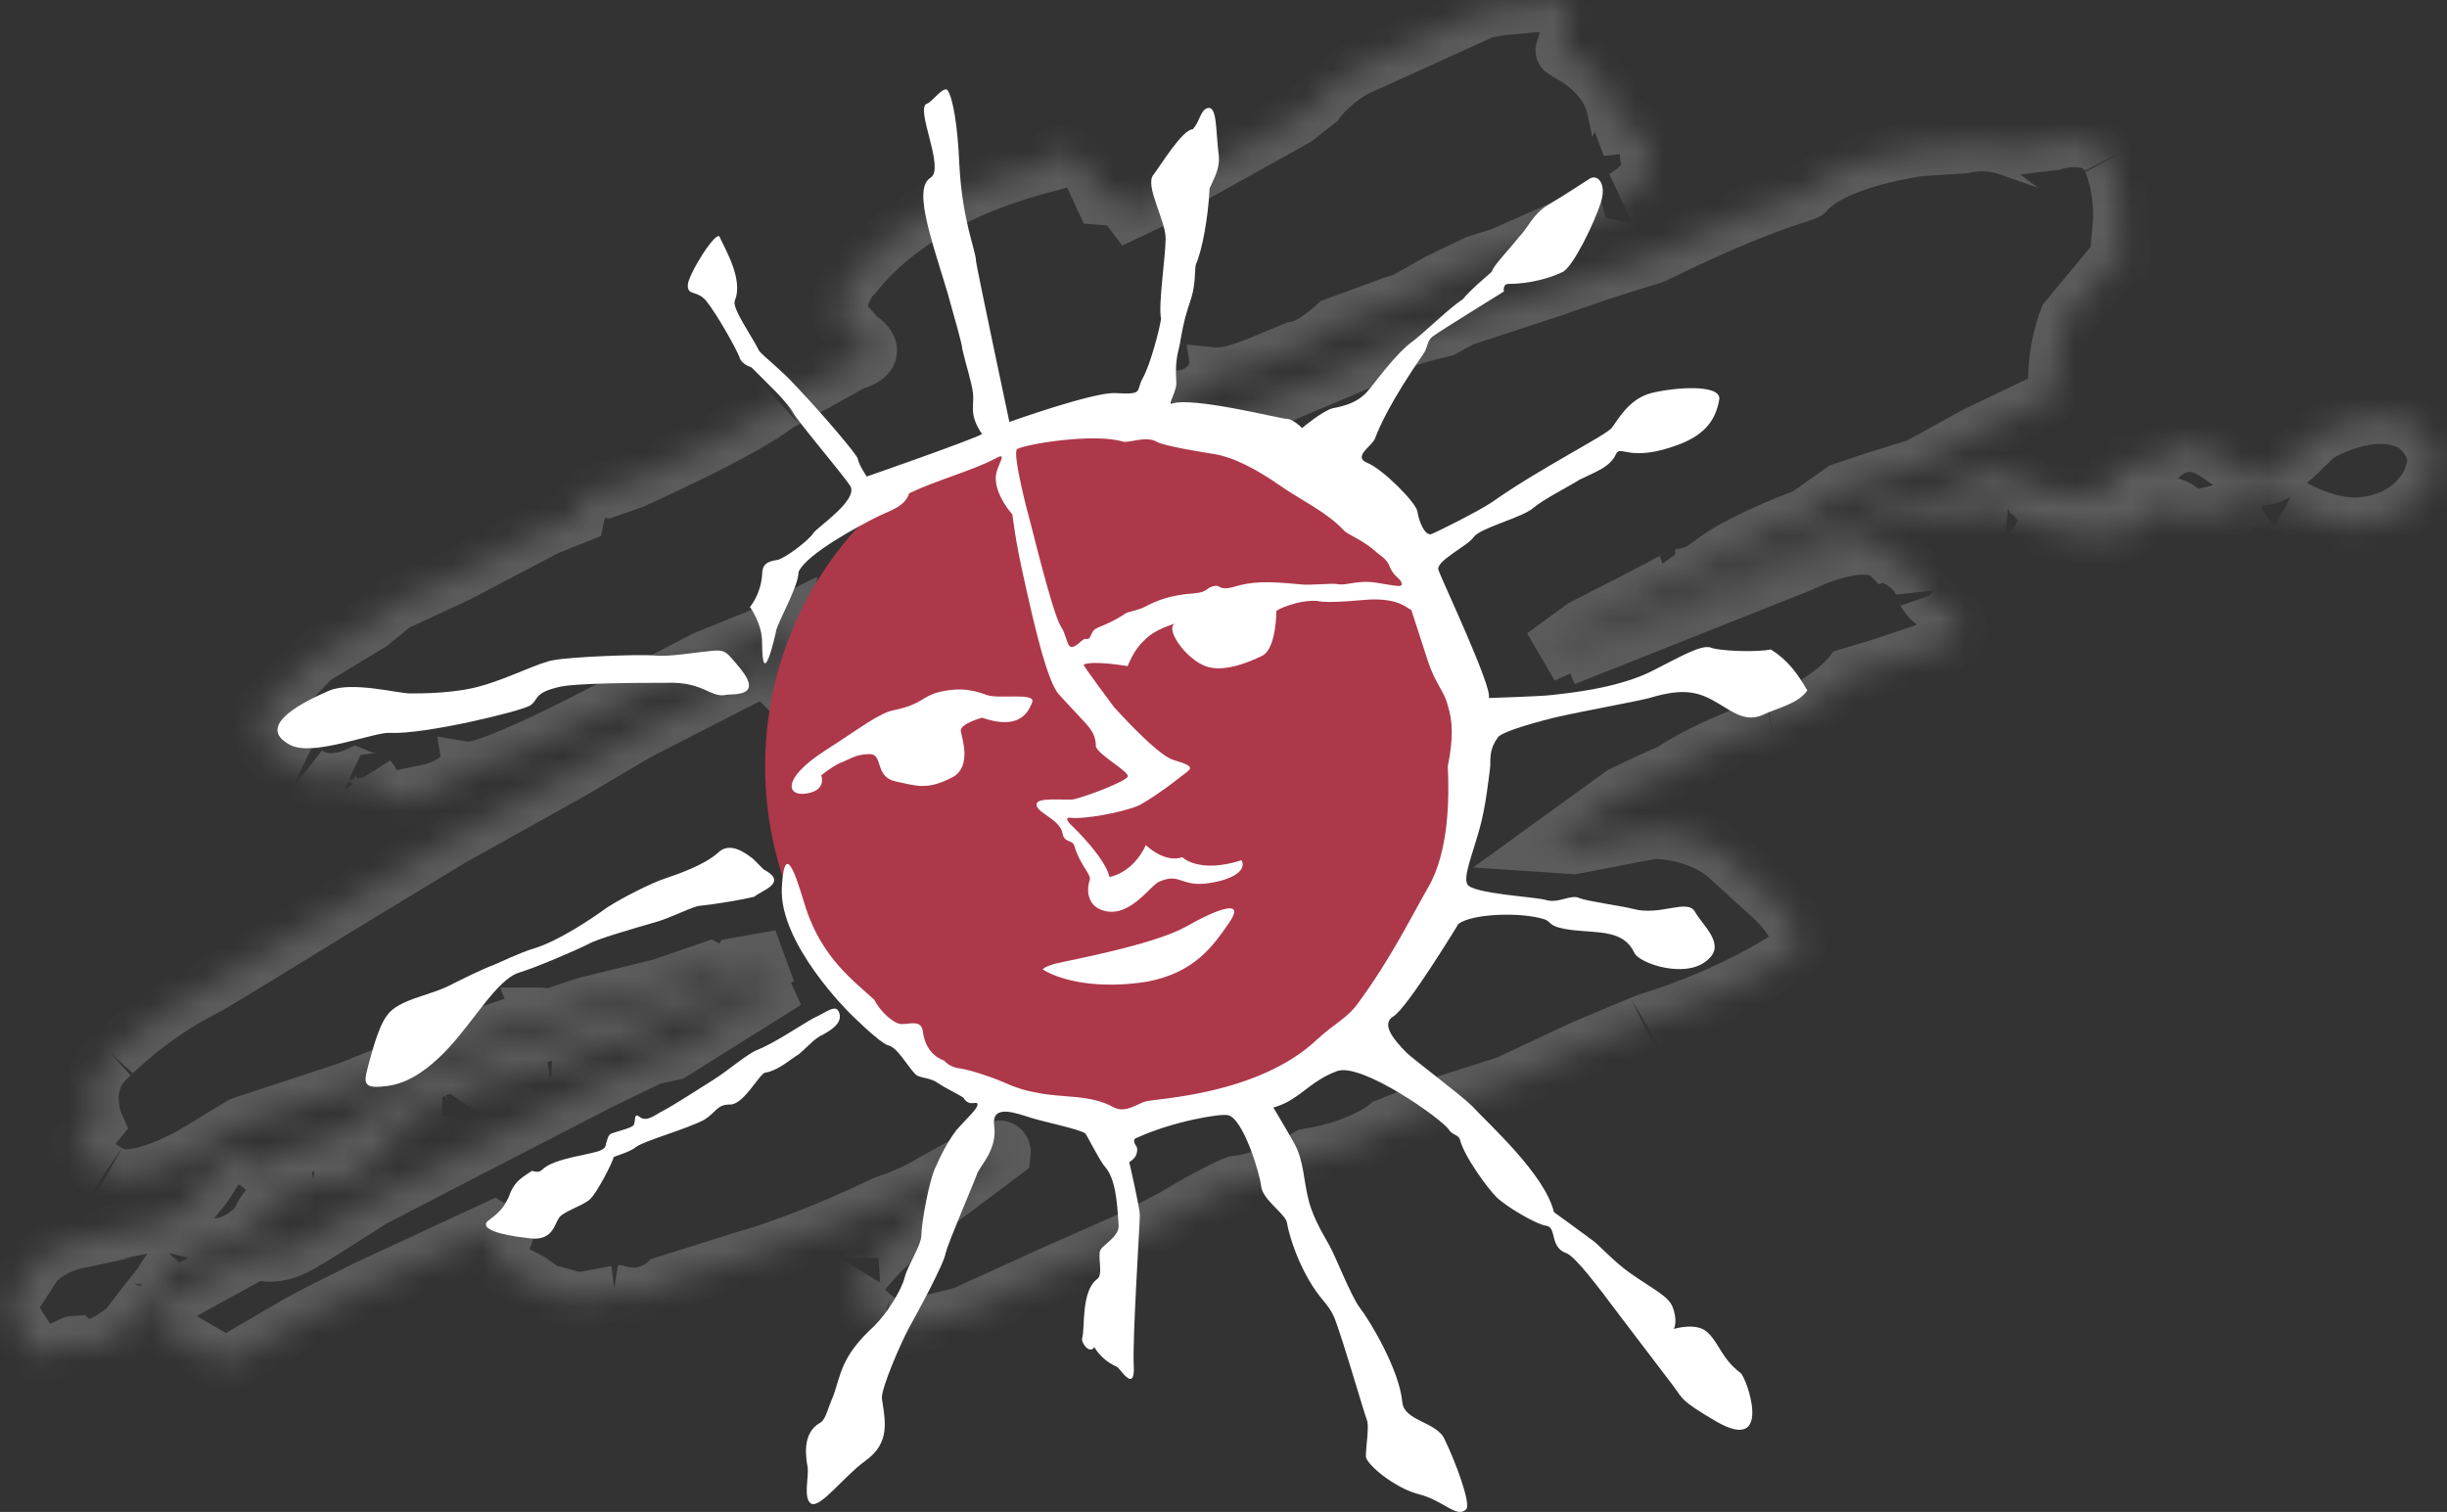
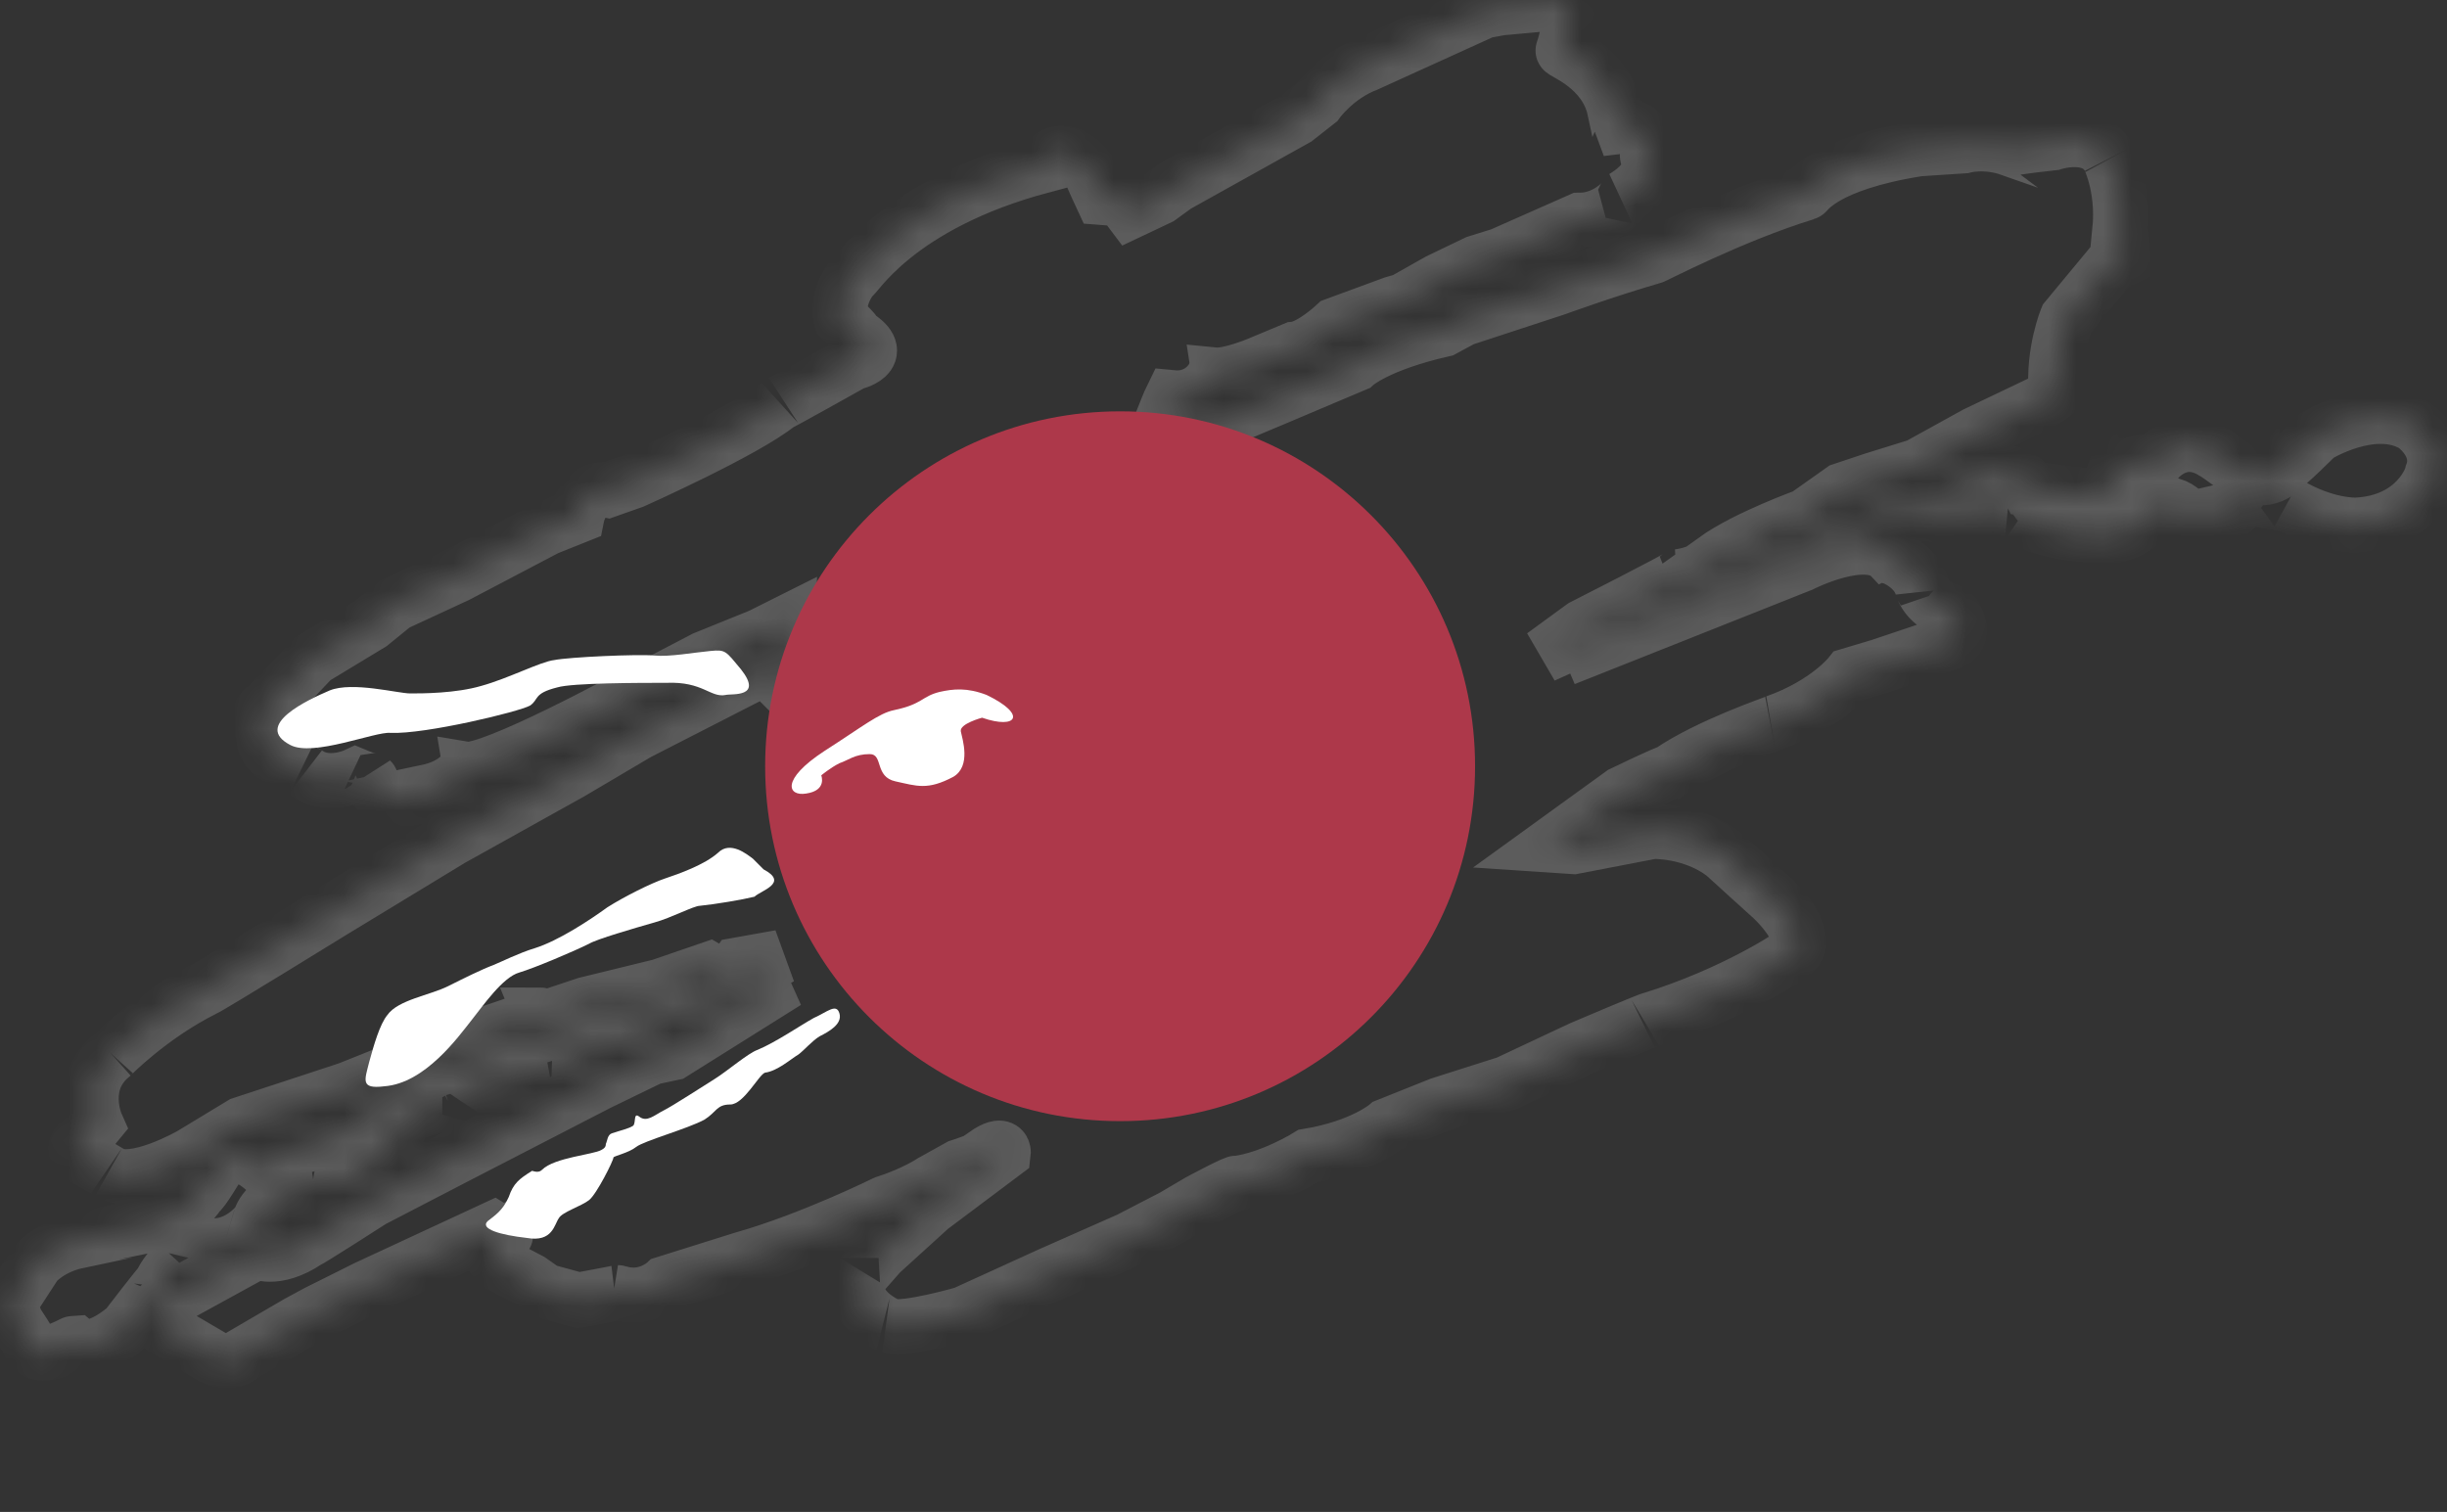
<svg xmlns="http://www.w3.org/2000/svg" width="89" height="55" viewBox="0 0 89 55" fill="none">
  <rect x="0" y="0" width="89" height="55" fill="#333333" stroke="none" />
  <mask id="path-1-inside-1_171_3785" fill="white">
    <path fill-rule="evenodd" clip-rule="evenodd" d="M87.803 15.46C86.313 14.577 84.272 15.846 84.272 15.846C84.272 15.846 83.113 17.004 83.058 16.949C82.561 17.666 81.679 17.28 81.679 17.28C81.679 17.28 80.575 16.453 80.52 16.453C79.306 15.68 78.478 16.729 78.478 16.729C78.478 16.729 77.816 16.839 77.706 16.839C76.878 17.004 76.878 17.556 76.823 17.446C76.658 17.997 76.051 18.053 76.051 18.053L73.789 17.777C73.789 17.777 73.568 17.335 73.513 17.446C73.182 17.004 72.078 17.225 72.078 17.225L70.423 17.997C68.547 18.273 64.464 20.204 64.464 20.204L59.554 22.301L56.133 23.846L57.568 22.798C57.568 22.798 61.154 20.977 61.044 20.977C61.926 20.867 62.533 20.37 62.368 20.37C63.526 19.542 65.678 18.77 65.678 18.77L67.002 17.832L68.161 17.446L69.761 16.949L71.858 15.791L74.285 14.632C74.285 14.632 74.837 14.246 74.782 14.246C74.671 12.811 75.168 11.597 75.168 11.597L76.768 9.666L77.21 9.446C77.21 9.446 77.154 8.397 77.099 8.397C77.265 6.742 76.658 5.639 76.713 5.749C76.161 4.701 74.671 5.197 74.671 5.197C74.671 5.197 73.127 5.363 73.127 5.418C72.189 5.087 71.416 5.307 71.416 5.307C71.416 5.307 69.706 5.418 69.761 5.418C66.285 5.97 65.733 7.018 65.678 7.018C62.974 7.845 60.05 9.39 60.105 9.335C58.395 9.832 56.574 10.494 56.574 10.494L53.209 11.597L52.492 11.983C50.064 12.535 49.291 13.252 49.291 13.252L46.422 14.466L43.664 15.625L42.339 15.129C42.339 15.129 42.56 14.577 42.615 14.466C43.719 14.577 44.16 13.694 44.16 13.639C44.712 13.694 45.76 13.252 45.76 13.252L47.084 12.701C47.691 12.646 48.574 11.818 48.574 11.818L50.671 11.046L51.057 10.935L52.326 10.218L53.705 9.556L54.588 9.28L57.457 8.011C58.505 8.011 59.223 7.128 59.057 7.183C60.492 6.301 59.774 5.639 59.94 5.583C59.94 4.48 59.002 4.59 59.002 4.59C59.002 4.59 58.781 3.983 58.726 3.983C58.395 2.438 56.795 1.887 56.85 1.832C57.126 1.059 57.071 0.342 57.016 0.342C56.961 -0.265 56.409 0.121 56.409 0.121L54.588 0.287L53.981 0.397L49.733 2.328C48.574 2.769 47.912 3.707 47.912 3.707L47.14 4.314L42.781 6.742L42.174 7.183L41.126 7.68L40.795 7.239L40.077 7.183C40.077 7.183 39.691 6.356 39.691 6.301C38.588 4.866 37.925 5.97 37.925 6.025C32.519 7.459 31.084 10.163 30.974 10.108C30.367 10.935 30.587 11.597 30.587 11.597C30.587 11.597 31.139 12.094 31.139 12.204C32.298 12.921 31.029 13.197 31.029 13.197C31.029 13.197 28.27 14.742 28.325 14.687C27.111 15.68 23.029 17.501 23.029 17.501L22.091 17.832C21.208 17.666 20.987 18.77 20.987 18.77L19.884 19.211L16.628 20.922L14.366 21.97L13.483 22.687L11.387 23.956C11.387 23.956 9.732 25.722 9.676 25.722C9.125 26.108 9.566 26.549 9.621 26.549C9.401 27.543 10.449 27.653 10.449 27.653C10.449 27.653 11.332 28.26 11.111 28.094C11.883 28.701 12.932 28.205 12.932 28.205C12.932 28.205 13.594 28.481 13.483 28.37C13.925 29.584 15.635 28.867 15.525 28.812C16.573 28.591 16.904 28.039 16.904 27.984C17.842 28.149 23.084 25.28 23.084 25.28L25.622 23.956L27.663 23.129L28.656 22.632L28.601 24.122L28.546 25.005L27.829 24.287L23.194 26.66L20.766 28.094L16.408 30.522L12.049 33.17C12.049 33.17 7.58 35.929 7.414 35.984C5.428 36.977 3.993 38.467 4.049 38.412C2.835 39.405 3.497 40.895 3.497 40.895C3.497 40.895 3 41.502 2.945 41.502C2.449 41.943 3.055 42.109 3.055 42.109C3.055 42.109 4.104 42.715 3.993 42.66C4.876 43.212 6.973 41.998 6.973 41.998L8.794 40.895L12.656 39.626L14.863 38.743L16.463 38.026C16.463 38.026 19.773 36.922 19.663 36.922C19.884 37.474 20.325 36.867 20.325 36.867L21.318 36.536L24.022 35.874L25.787 35.267L26.449 35.653L26.835 35.102L28.38 34.826L27.222 35.488L23.47 36.481L19.773 37.639L15.856 38.908C15.856 38.908 14.366 39.681 14.201 39.681C13.483 41.005 11.497 41.502 11.552 41.557C9.952 41.888 9.621 42.44 9.566 42.495C8.463 41.557 7.966 42.329 7.966 42.329C7.966 42.329 7.304 43.433 7.249 43.378C6.697 44.26 5.594 44.536 5.594 44.536C5.594 44.536 2.78 45.088 2.835 45.143C1.786 45.364 1.29 45.971 1.29 45.971L0.573 47.074C0.242 47.626 0.683 48.233 0.683 48.233C0.683 48.233 1.124 48.895 1.069 48.895C1.345 49.667 2.669 48.84 2.724 48.84C3.387 49.392 4.6 48.288 4.6 48.288C4.6 48.288 5.869 46.633 5.869 46.688C5.925 46.467 6.311 46.026 6.311 46.026C6.311 46.026 7.138 45.529 7.138 45.584C7.249 45.364 7.635 45.309 7.635 45.309C8.738 45.419 9.511 44.371 9.456 44.371C9.732 43.433 11.607 42.991 11.552 42.991C12.435 43.322 13.263 42.55 13.263 42.55C13.263 42.55 13.815 41.833 13.759 41.943C14.256 41.778 14.587 41.06 14.476 41.06C14.532 40.729 14.918 40.508 14.918 40.508L16.297 40.067C16.297 40.067 16.849 39.791 16.794 39.846C16.959 39.46 17.953 39.405 17.953 39.405C17.953 39.405 20.16 38.743 20.104 38.743C20.987 38.798 21.318 38.246 21.318 38.246L22.532 37.86L23.304 37.695L23.691 37.364L24.629 37.033H25.015C25.015 37.033 25.07 36.867 25.07 36.812C25.125 36.37 25.953 36.481 25.953 36.481L28.601 35.708L24.463 38.302L23.691 38.467L21.759 39.405L16.518 42.109L13.539 43.654C13.539 43.654 11.221 45.143 11.166 45.143C10.007 45.916 9.345 45.529 9.345 45.529L5.925 47.405C5.428 47.681 5.98 48.343 5.98 48.343L7.58 49.281C8.352 49.778 8.849 49.281 8.849 49.281L10.835 48.123L11.552 47.736L13.318 46.854L17.953 44.702C17.953 44.702 18.394 44.978 18.394 44.922C17.511 45.529 18.118 45.971 18.118 45.971L19.277 46.578L19.828 46.964L21.042 47.295C21.042 47.295 22.532 47.019 22.477 47.019C23.47 47.35 24.187 46.688 24.187 46.688L27.001 45.805C29.539 45.088 32.298 43.709 32.187 43.764C33.236 43.433 33.898 42.991 33.898 42.991L34.891 42.44C34.891 42.44 35.939 42.109 35.829 41.998C36.546 41.502 36.491 41.943 36.491 41.943L33.843 43.929L32.022 45.584C32.022 45.584 31.194 46.523 31.25 46.467C30.863 47.681 32.408 48.233 32.353 48.233C32.96 48.398 35.056 47.791 35.056 47.791L38.201 46.357L41.07 45.088L42.67 44.26L43.608 43.709C43.608 43.709 45.043 42.936 44.988 43.047C46.257 42.881 47.581 42.053 47.581 42.053C49.567 41.722 50.45 40.95 50.45 40.95L52.381 40.178L54.809 39.405L57.512 38.136C57.512 38.136 60.105 37.033 60.05 37.088C63.085 36.15 65.237 34.715 65.237 34.66C65.954 34.053 64.464 32.674 64.464 32.674C64.464 32.674 62.754 31.129 62.699 31.074C61.54 30.191 60.105 30.246 60.105 30.246L57.236 30.798L56.409 30.743L59.002 28.867C59.002 28.867 60.602 28.094 60.712 28.094C62.147 27.101 64.63 26.274 64.575 26.274C66.451 25.611 67.278 24.563 67.278 24.563L68.382 24.232C68.382 24.232 71.03 23.349 70.975 23.349C71.637 23.073 70.975 22.191 70.975 22.246C70.092 22.025 69.927 21.363 69.927 21.418C69.761 20.646 68.878 20.26 68.768 20.26C67.885 19.322 65.513 20.535 65.513 20.535L56.905 23.956L60.988 22.08C60.988 22.08 66.947 19.653 66.892 19.708C68.768 18.88 70.257 18.549 70.147 18.66C70.589 18.936 72.409 18.494 72.409 18.494C72.409 18.494 73.678 18.991 73.623 18.936C74.616 19.377 76.161 19.542 76.161 19.432C77.265 19.818 78.258 18.66 78.313 18.715C78.92 17.832 79.637 18.88 79.637 18.88L81.292 18.494L81.734 18.108C81.734 18.108 83.334 18.384 83.223 18.329C84.603 19.156 85.706 19.101 85.706 19.101C87.913 18.991 88.465 17.335 88.465 17.225C88.851 16.177 87.803 15.46 87.803 15.46Z" />
  </mask>
  <path fill-rule="evenodd" clip-rule="evenodd" d="M87.803 15.46C86.313 14.577 84.272 15.846 84.272 15.846C84.272 15.846 83.113 17.004 83.058 16.949C82.561 17.666 81.679 17.28 81.679 17.28C81.679 17.28 80.575 16.453 80.52 16.453C79.306 15.68 78.478 16.729 78.478 16.729C78.478 16.729 77.816 16.839 77.706 16.839C76.878 17.004 76.878 17.556 76.823 17.446C76.658 17.997 76.051 18.053 76.051 18.053L73.789 17.777C73.789 17.777 73.568 17.335 73.513 17.446C73.182 17.004 72.078 17.225 72.078 17.225L70.423 17.997C68.547 18.273 64.464 20.204 64.464 20.204L59.554 22.301L56.133 23.846L57.568 22.798C57.568 22.798 61.154 20.977 61.044 20.977C61.926 20.867 62.533 20.37 62.368 20.37C63.526 19.542 65.678 18.77 65.678 18.77L67.002 17.832L68.161 17.446L69.761 16.949L71.858 15.791L74.285 14.632C74.285 14.632 74.837 14.246 74.782 14.246C74.671 12.811 75.168 11.597 75.168 11.597L76.768 9.666L77.21 9.446C77.21 9.446 77.154 8.397 77.099 8.397C77.265 6.742 76.658 5.639 76.713 5.749C76.161 4.701 74.671 5.197 74.671 5.197C74.671 5.197 73.127 5.363 73.127 5.418C72.189 5.087 71.416 5.307 71.416 5.307C71.416 5.307 69.706 5.418 69.761 5.418C66.285 5.97 65.733 7.018 65.678 7.018C62.974 7.845 60.05 9.39 60.105 9.335C58.395 9.832 56.574 10.494 56.574 10.494L53.209 11.597L52.492 11.983C50.064 12.535 49.291 13.252 49.291 13.252L46.422 14.466L43.664 15.625L42.339 15.129C42.339 15.129 42.56 14.577 42.615 14.466C43.719 14.577 44.16 13.694 44.16 13.639C44.712 13.694 45.76 13.252 45.76 13.252L47.084 12.701C47.691 12.646 48.574 11.818 48.574 11.818L50.671 11.046L51.057 10.935L52.326 10.218L53.705 9.556L54.588 9.28L57.457 8.011C58.505 8.011 59.223 7.128 59.057 7.183C60.492 6.301 59.774 5.639 59.94 5.583C59.94 4.48 59.002 4.59 59.002 4.59C59.002 4.59 58.781 3.983 58.726 3.983C58.395 2.438 56.795 1.887 56.85 1.832C57.126 1.059 57.071 0.342 57.016 0.342C56.961 -0.265 56.409 0.121 56.409 0.121L54.588 0.287L53.981 0.397L49.733 2.328C48.574 2.769 47.912 3.707 47.912 3.707L47.14 4.314L42.781 6.742L42.174 7.183L41.126 7.68L40.795 7.239L40.077 7.183C40.077 7.183 39.691 6.356 39.691 6.301C38.588 4.866 37.925 5.97 37.925 6.025C32.519 7.459 31.084 10.163 30.974 10.108C30.367 10.935 30.587 11.597 30.587 11.597C30.587 11.597 31.139 12.094 31.139 12.204C32.298 12.921 31.029 13.197 31.029 13.197C31.029 13.197 28.27 14.742 28.325 14.687C27.111 15.68 23.029 17.501 23.029 17.501L22.091 17.832C21.208 17.666 20.987 18.77 20.987 18.77L19.884 19.211L16.628 20.922L14.366 21.97L13.483 22.687L11.387 23.956C11.387 23.956 9.732 25.722 9.676 25.722C9.125 26.108 9.566 26.549 9.621 26.549C9.401 27.543 10.449 27.653 10.449 27.653C10.449 27.653 11.332 28.26 11.111 28.094C11.883 28.701 12.932 28.205 12.932 28.205C12.932 28.205 13.594 28.481 13.483 28.37C13.925 29.584 15.635 28.867 15.525 28.812C16.573 28.591 16.904 28.039 16.904 27.984C17.842 28.149 23.084 25.28 23.084 25.28L25.622 23.956L27.663 23.129L28.656 22.632L28.601 24.122L28.546 25.005L27.829 24.287L23.194 26.66L20.766 28.094L16.408 30.522L12.049 33.17C12.049 33.17 7.58 35.929 7.414 35.984C5.428 36.977 3.993 38.467 4.049 38.412C2.835 39.405 3.497 40.895 3.497 40.895C3.497 40.895 3 41.502 2.945 41.502C2.449 41.943 3.055 42.109 3.055 42.109C3.055 42.109 4.104 42.715 3.993 42.66C4.876 43.212 6.973 41.998 6.973 41.998L8.794 40.895L12.656 39.626L14.863 38.743L16.463 38.026C16.463 38.026 19.773 36.922 19.663 36.922C19.884 37.474 20.325 36.867 20.325 36.867L21.318 36.536L24.022 35.874L25.787 35.267L26.449 35.653L26.835 35.102L28.38 34.826L27.222 35.488L23.47 36.481L19.773 37.639L15.856 38.908C15.856 38.908 14.366 39.681 14.201 39.681C13.483 41.005 11.497 41.502 11.552 41.557C9.952 41.888 9.621 42.44 9.566 42.495C8.463 41.557 7.966 42.329 7.966 42.329C7.966 42.329 7.304 43.433 7.249 43.378C6.697 44.26 5.594 44.536 5.594 44.536C5.594 44.536 2.78 45.088 2.835 45.143C1.786 45.364 1.29 45.971 1.29 45.971L0.573 47.074C0.242 47.626 0.683 48.233 0.683 48.233C0.683 48.233 1.124 48.895 1.069 48.895C1.345 49.667 2.669 48.84 2.724 48.84C3.387 49.392 4.6 48.288 4.6 48.288C4.6 48.288 5.869 46.633 5.869 46.688C5.925 46.467 6.311 46.026 6.311 46.026C6.311 46.026 7.138 45.529 7.138 45.584C7.249 45.364 7.635 45.309 7.635 45.309C8.738 45.419 9.511 44.371 9.456 44.371C9.732 43.433 11.607 42.991 11.552 42.991C12.435 43.322 13.263 42.55 13.263 42.55C13.263 42.55 13.815 41.833 13.759 41.943C14.256 41.778 14.587 41.06 14.476 41.06C14.532 40.729 14.918 40.508 14.918 40.508L16.297 40.067C16.297 40.067 16.849 39.791 16.794 39.846C16.959 39.46 17.953 39.405 17.953 39.405C17.953 39.405 20.16 38.743 20.104 38.743C20.987 38.798 21.318 38.246 21.318 38.246L22.532 37.86L23.304 37.695L23.691 37.364L24.629 37.033H25.015C25.015 37.033 25.07 36.867 25.07 36.812C25.125 36.37 25.953 36.481 25.953 36.481L28.601 35.708L24.463 38.302L23.691 38.467L21.759 39.405L16.518 42.109L13.539 43.654C13.539 43.654 11.221 45.143 11.166 45.143C10.007 45.916 9.345 45.529 9.345 45.529L5.925 47.405C5.428 47.681 5.98 48.343 5.98 48.343L7.58 49.281C8.352 49.778 8.849 49.281 8.849 49.281L10.835 48.123L11.552 47.736L13.318 46.854L17.953 44.702C17.953 44.702 18.394 44.978 18.394 44.922C17.511 45.529 18.118 45.971 18.118 45.971L19.277 46.578L19.828 46.964L21.042 47.295C21.042 47.295 22.532 47.019 22.477 47.019C23.47 47.35 24.187 46.688 24.187 46.688L27.001 45.805C29.539 45.088 32.298 43.709 32.187 43.764C33.236 43.433 33.898 42.991 33.898 42.991L34.891 42.44C34.891 42.44 35.939 42.109 35.829 41.998C36.546 41.502 36.491 41.943 36.491 41.943L33.843 43.929L32.022 45.584C32.022 45.584 31.194 46.523 31.25 46.467C30.863 47.681 32.408 48.233 32.353 48.233C32.96 48.398 35.056 47.791 35.056 47.791L38.201 46.357L41.07 45.088L42.67 44.26L43.608 43.709C43.608 43.709 45.043 42.936 44.988 43.047C46.257 42.881 47.581 42.053 47.581 42.053C49.567 41.722 50.45 40.95 50.45 40.95L52.381 40.178L54.809 39.405L57.512 38.136C57.512 38.136 60.105 37.033 60.05 37.088C63.085 36.15 65.237 34.715 65.237 34.66C65.954 34.053 64.464 32.674 64.464 32.674C64.464 32.674 62.754 31.129 62.699 31.074C61.54 30.191 60.105 30.246 60.105 30.246L57.236 30.798L56.409 30.743L59.002 28.867C59.002 28.867 60.602 28.094 60.712 28.094C62.147 27.101 64.63 26.274 64.575 26.274C66.451 25.611 67.278 24.563 67.278 24.563L68.382 24.232C68.382 24.232 71.03 23.349 70.975 23.349C71.637 23.073 70.975 22.191 70.975 22.246C70.092 22.025 69.927 21.363 69.927 21.418C69.761 20.646 68.878 20.26 68.768 20.26C67.885 19.322 65.513 20.535 65.513 20.535L56.905 23.956L60.988 22.08C60.988 22.08 66.947 19.653 66.892 19.708C68.768 18.88 70.257 18.549 70.147 18.66C70.589 18.936 72.409 18.494 72.409 18.494C72.409 18.494 73.678 18.991 73.623 18.936C74.616 19.377 76.161 19.542 76.161 19.432C77.265 19.818 78.258 18.66 78.313 18.715C78.92 17.832 79.637 18.88 79.637 18.88L81.292 18.494L81.734 18.108C81.734 18.108 83.334 18.384 83.223 18.329C84.603 19.156 85.706 19.101 85.706 19.101C87.913 18.991 88.465 17.335 88.465 17.225C88.851 16.177 87.803 15.46 87.803 15.46Z" stroke="white" stroke-opacity="0.2" stroke-width="2" mask="url(#path-1-inside-1_171_3785)" />
  <path d="M40.739 40.784C47.87 40.784 53.65 35.004 53.65 27.874C53.65 20.743 47.87 14.963 40.739 14.963C33.609 14.963 27.829 20.743 27.829 27.874C27.829 35.004 33.609 40.784 40.739 40.784Z" fill="#AD384A" />
-   <path d="M29.87 28.205C29.87 28.205 30.091 28.756 29.318 28.867C28.656 28.977 28.38 28.37 29.98 27.322C31.36 26.439 31.967 25.942 32.519 25.832C33.567 25.611 33.512 25.335 34.174 25.17C34.67 25.06 35.167 25.005 35.884 25.28C36.325 25.446 37.705 25.17 37.539 25.556C37.374 25.998 36.988 26.549 35.719 26.108C35.719 26.108 34.891 26.329 34.946 26.605C35.001 26.88 35.332 27.873 34.67 28.26C33.732 28.756 33.346 28.591 32.574 28.425C31.801 28.26 32.132 27.432 31.636 27.432C31.084 27.432 30.863 27.653 30.532 27.763C30.201 27.929 29.87 28.205 29.87 28.205Z" fill="white" />
-   <path d="M37.925 35.267C37.925 35.267 37.981 35.157 38.422 35.046C38.864 34.936 41.898 34.384 43.112 33.722C44.27 33.06 45.319 32.674 44.712 33.556C44.105 34.439 43.443 35.377 41.733 35.708C40.022 35.984 38.643 35.708 37.925 35.267Z" fill="white" />
+   <path d="M29.87 28.205C29.87 28.205 30.091 28.756 29.318 28.867C28.656 28.977 28.38 28.37 29.98 27.322C31.36 26.439 31.967 25.942 32.519 25.832C33.567 25.611 33.512 25.335 34.174 25.17C34.67 25.06 35.167 25.005 35.884 25.28C37.374 25.998 36.988 26.549 35.719 26.108C35.719 26.108 34.891 26.329 34.946 26.605C35.001 26.88 35.332 27.873 34.67 28.26C33.732 28.756 33.346 28.591 32.574 28.425C31.801 28.26 32.132 27.432 31.636 27.432C31.084 27.432 30.863 27.653 30.532 27.763C30.201 27.929 29.87 28.205 29.87 28.205Z" fill="white" />
  <path d="M26.394 25.28C26.615 25.225 27.773 25.391 26.946 24.342C26.394 23.68 26.394 23.625 25.842 23.68C25.235 23.735 24.353 23.901 23.801 23.846C23.194 23.791 20.711 23.901 20.16 24.011C19.663 24.067 18.504 24.674 17.511 24.949C16.573 25.225 15.359 25.225 14.918 25.225C14.476 25.225 12.821 24.784 11.994 25.115C11.221 25.446 9.18 26.384 10.559 27.101C11.387 27.543 13.649 26.605 14.201 26.66C15.47 26.715 18.89 25.887 19.277 25.667C19.608 25.446 19.387 25.225 20.27 25.005C20.822 24.839 23.304 24.839 24.242 24.839C25.567 24.784 25.842 25.391 26.394 25.28Z" fill="white" />
  <path d="M27.773 31.626C27.773 31.626 27.608 31.46 27.387 31.239C27.167 31.074 26.56 30.577 26.118 31.019C25.622 31.46 24.684 31.791 24.187 31.957C23.691 32.122 22.698 32.619 22.091 33.005C21.484 33.446 20.325 34.219 19.442 34.495C18.89 34.66 18.228 34.991 17.953 35.102C17.511 35.267 16.849 35.598 16.297 35.874C15.635 36.205 14.476 36.371 14.09 36.922C13.815 37.253 13.594 38.026 13.428 38.633C13.263 39.295 13.097 39.626 13.98 39.516C15.47 39.405 16.683 37.695 17.125 37.143C17.566 36.591 18.284 35.543 18.89 35.377C19.442 35.212 20.877 34.605 21.428 34.329C21.704 34.164 23.029 33.777 23.801 33.557C24.408 33.391 25.235 32.95 25.456 32.95C26.008 32.895 27.001 32.729 27.442 32.619C27.663 32.398 28.712 32.122 27.773 31.626Z" fill="white" />
  <path d="M19.718 42.55C20.16 42.109 21.594 41.998 21.87 41.833C21.98 41.778 22.035 41.722 22.035 41.612C22.091 41.502 22.091 41.281 22.256 41.226C22.587 41.115 22.863 41.06 23.029 40.95C23.139 40.84 23.029 40.453 23.249 40.619C23.525 40.84 23.801 40.564 24.132 40.398C24.463 40.233 25.567 39.516 26.008 39.24C26.449 38.964 27.222 38.302 27.553 38.191C28.215 37.915 29.098 37.309 29.594 37.033C30.091 36.812 30.422 36.481 30.532 36.867C30.643 37.253 30.146 37.529 29.815 37.695C29.539 37.86 29.263 38.191 29.043 38.357C28.767 38.522 28.27 38.964 27.829 39.019C27.608 39.074 27.056 40.178 26.56 40.178C26.063 40.178 26.063 40.453 25.622 40.729C25.015 41.06 23.415 41.502 23.139 41.722C22.863 41.943 22.311 42.053 22.311 42.109C22.311 42.219 21.704 43.433 21.428 43.654C21.153 43.874 20.435 44.095 20.325 44.316C20.16 44.536 20.104 45.198 19.166 45.033C18.173 44.922 17.456 44.702 17.732 44.426C18.008 44.205 18.284 44.04 18.504 43.543C18.67 43.047 18.89 42.881 19.332 42.605C19.332 42.55 19.553 42.716 19.718 42.55Z" fill="white" />
-   <path d="M64.409 23.625C63.857 23.736 62.588 23.68 62.257 23.57C61.926 23.405 61.099 23.901 60.216 24.343C58.892 25.06 56.905 25.225 56.464 25.28C56.023 25.336 54.147 25.391 54.147 25.391C54.312 25.06 52.436 21.087 52.326 20.756C52.16 20.425 53.374 19.873 53.595 19.542C53.816 19.211 55.361 18.825 55.747 18.494C56.133 18.163 57.016 17.722 57.457 17.446C58.009 17.17 58.561 17.004 58.781 16.508C58.947 16.177 59.278 16.839 61.044 16.177C62.092 15.79 62.423 15.184 62.533 14.521C62.588 13.97 60.933 14.08 60.05 14.301C59.223 14.521 58.837 15.294 58.616 15.57C58.395 15.846 55.968 17.059 54.257 18.273C53.761 18.604 52.216 19.377 52.05 19.432C51.829 19.487 51.609 18.991 51.553 18.604C51.498 18.273 50.285 17.059 49.733 16.839C49.181 16.618 49.898 16.232 50.009 15.956C50.174 15.515 50.56 14.632 51.774 12.866C51.94 12.646 51.885 12.37 52.16 12.204C52.381 12.039 54.698 10.604 54.698 10.604C54.698 10.604 54.643 10.328 54.864 10.328C55.636 10.328 56.409 10.108 56.85 9.887C57.236 9.666 58.009 8.066 58.23 7.349C58.45 6.632 58.064 6.301 57.788 6.521C57.512 6.687 57.126 6.963 56.298 7.459C55.747 7.79 55.581 8.287 55.25 8.618C54.809 9.17 54.312 9.666 54.257 9.887C53.816 10.273 53.485 10.549 53.209 10.88C52.712 11.211 52.05 11.873 51.443 12.37C50.726 12.866 49.953 14.025 49.678 14.301C49.402 14.577 49.071 14.742 48.464 14.853C48.078 14.963 47.36 15.57 47.36 15.57C47.36 15.57 47.029 15.239 46.809 15.239C46.588 15.239 43.333 14.411 42.615 14.687C42.45 14.742 42.836 14.191 42.781 13.859C42.726 12.977 42.891 12.756 42.946 12.315C43.057 11.708 43.112 11.487 43.333 10.825C43.498 10.273 43.443 9.777 43.498 9.611C43.719 9.114 43.94 7.956 43.995 6.852C44.16 6.466 44.381 6.135 44.326 5.638C44.215 4.756 44.27 3.873 43.94 3.928C43.664 3.983 43.664 4.369 43.388 4.701C43.002 4.701 42.174 6.08 41.953 6.356C41.622 6.742 42.395 8.011 42.395 8.673C42.395 9.335 42.119 11.101 42.229 11.597C42.174 11.983 41.843 13.252 41.567 13.749C41.291 14.246 41.622 14.356 40.574 14.301C39.801 14.246 36.712 15.349 36.712 15.349C36.712 15.349 35.553 9.887 35.498 9.501C35.498 9.114 35.001 8.066 34.891 5.97C34.836 4.645 34.67 3.542 34.45 3.266C34.284 3.156 33.898 3.707 33.732 3.763C33.236 3.873 34.394 6.135 33.843 6.466C33.236 6.852 33.788 8.452 34.45 10.604C34.725 11.597 35.001 12.535 35.001 12.701C35.167 13.418 35.332 13.859 35.388 14.301C35.443 14.742 35.222 15.073 35.719 15.79C35.332 16.011 31.525 17.335 31.525 17.335C31.525 17.335 31.25 16.949 31.194 16.673C31.139 16.508 29.98 15.128 28.932 14.025C28.436 13.473 27.718 12.921 27.608 12.756C27.332 12.204 26.615 11.211 26.725 10.935C27.056 10.163 26.339 9.004 26.174 8.618C26.063 8.342 25.015 9.997 25.015 10.383C25.015 10.77 25.346 10.549 25.677 10.935C26.118 11.487 26.78 12.701 26.891 12.977C26.946 13.252 27.332 13.363 27.332 13.363L28.16 14.191C28.16 14.191 28.656 14.687 28.822 14.963C28.932 15.239 30.587 17.17 30.918 17.666C31.25 18.163 29.76 19.156 29.594 19.377C29.429 19.653 28.546 20.315 28.27 20.37C27.884 20.425 27.718 20.535 27.718 20.922C27.663 21.639 27.277 22.08 27.277 22.08C27.277 22.08 27.718 22.687 27.718 23.349C27.718 25.28 28.215 23.018 28.215 23.018C28.215 22.742 29.043 21.363 29.043 20.811C29.318 20.149 31.305 19.101 31.856 18.825C32.408 18.549 32.905 18.439 33.07 17.942C34.118 17.446 35.388 17.115 36.215 16.673C36.712 16.397 36.215 16.949 36.215 17.391C36.215 18.053 36.822 18.715 36.822 18.715C36.822 18.715 36.932 19.708 37.263 21.142C37.594 22.632 38.091 24.839 38.532 25.28C39.029 25.832 39.526 26.329 39.636 26.494C39.857 26.77 39.857 27.046 39.857 27.156C39.967 27.487 41.126 28.094 41.015 28.26C40.85 28.481 39.194 29.087 38.974 29.087C38.201 29.087 37.65 29.032 37.705 29.308C37.76 29.584 38.532 29.805 38.643 30.301C38.698 30.688 39.029 30.522 39.084 30.798C39.305 31.515 39.691 31.791 39.636 32.012C39.526 32.288 39.526 32.839 39.967 33.06C41.015 33.557 41.843 32.177 42.174 32.067C42.946 31.736 42.946 32.288 43.995 32.122C45.043 31.956 45.319 31.57 45.153 31.294C43.608 31.791 43.002 31.184 43.002 31.184C42.34 31.405 41.677 30.743 41.677 30.743C41.181 31.791 40.353 31.901 40.353 31.901C40.188 31.184 39.029 30.081 39.029 30.081C39.029 30.081 38.588 29.694 38.974 29.75C39.36 29.805 40.739 29.584 41.401 29.308C42.064 28.977 43.222 28.039 43.222 28.039C43.498 27.819 42.781 27.708 42.56 27.598C41.898 27.267 40.519 25.722 40.519 25.722C40.519 25.722 39.36 24.177 39.415 24.177C39.746 24.012 41.015 24.232 41.015 24.232C41.015 24.232 41.236 23.625 41.622 23.294C41.953 22.908 42.726 22.687 42.726 22.687C42.34 22.908 43.277 24.177 44.05 24.287C44.602 24.398 45.374 24.122 45.926 23.846C46.422 23.57 46.422 22.246 46.422 22.246C46.367 22.191 47.25 21.805 47.912 21.86C48.353 21.97 49.622 21.805 49.953 21.805C50.891 21.805 51.112 22.08 51.333 22.191L51.94 24.067C52.216 24.894 52.547 25.17 52.657 25.667C52.822 26.163 52.878 26.825 52.657 27.874C52.712 28.977 52.712 30.963 51.94 32.288C51.333 33.336 50.616 34.826 49.402 36.481C49.016 37.032 48.574 37.198 47.912 37.805C45.76 39.846 42.008 39.957 41.677 40.067C41.401 40.122 40.96 40.508 40.519 40.288C39.636 39.791 38.643 39.957 37.65 39.736C36.988 39.626 36.491 39.35 36.325 39.295C36.05 39.184 35.277 38.908 34.836 38.853C34.505 38.798 34.339 38.577 34.339 38.577C34.339 38.577 33.677 38.412 33.567 37.529C33.512 37.088 33.125 37.253 32.794 37.253C32.519 37.253 32.022 36.812 31.801 36.37C31.084 35.708 29.925 34.881 29.318 33.06C29.098 32.398 28.546 30.246 28.436 32.288C28.325 34.329 30.918 36.867 30.918 36.867C30.918 36.867 31.967 37.915 32.298 38.026C32.629 38.081 33.015 38.798 33.291 39.074C33.456 39.239 33.843 39.184 34.118 39.405C34.56 39.681 35.056 39.902 35.056 39.957C35.277 40.288 35.553 40.012 35.553 40.178C35.553 40.343 35.167 40.674 34.781 41.115C34.45 41.557 34.174 42.109 34.063 42.384C33.788 42.881 33.512 44.536 33.512 44.922C33.512 45.309 33.015 46.026 32.905 46.467C32.794 46.909 32.298 47.736 31.801 48.233C30.587 49.336 30.587 49.998 30.311 50.771C30.091 51.267 30.036 51.654 29.815 51.764C29.153 52.15 29.318 53.033 29.373 53.364C29.429 53.695 29.208 54.468 29.484 54.688C29.815 54.909 30.642 53.75 31.47 53.143C32.408 52.481 32.187 51.654 32.077 50.881C32.022 50.55 32.794 48.785 33.07 48.288C33.346 47.791 34.339 45.971 34.394 45.584C34.505 45.143 35.443 42.991 35.553 42.66C35.719 42.329 36.27 41.778 36.16 40.95C36.05 40.122 36.988 40.508 37.539 40.674C38.091 40.84 39.194 41.06 39.47 41.226C39.526 41.281 40.022 42.274 40.188 42.44C40.574 42.881 40.629 43.709 40.684 44.536C40.739 44.978 40.133 45.254 40.022 45.474C39.912 45.695 40.133 46.357 39.912 46.523C39.305 46.964 39.47 48.343 39.36 48.674C39.305 48.84 39.636 49.281 39.801 49.005C39.967 49.281 40.243 49.557 40.629 49.723C40.739 49.778 41.291 50.716 41.236 49.667C41.181 48.785 41.457 44.536 41.457 44.205C41.457 43.929 41.071 42.274 41.071 42.274C41.457 42.053 41.346 41.722 41.346 41.722C41.346 41.722 41.126 41.447 41.346 41.391C42.67 40.784 44.381 40.508 44.657 40.564C45.209 40.674 45.815 42.66 45.871 43.157C45.926 43.653 46.753 44.15 46.809 44.481C46.864 44.812 47.084 45.64 47.581 46.523C48.022 47.295 48.298 47.405 48.519 47.902C48.795 48.564 49.622 51.433 49.733 51.709C49.788 51.985 49.678 52.647 49.678 52.978C49.678 53.254 50.726 54.136 51.609 54.357C52.492 54.578 52.988 55.24 53.319 54.909C53.54 54.743 52.878 53.033 52.547 52.371C52.271 51.709 51.057 51.709 51.002 50.992C50.891 49.833 49.843 48.067 49.457 47.571C49.126 47.129 48.574 45.695 48.353 45.309C47.967 44.647 47.691 44.095 47.581 43.598C47.416 42.936 47.416 42.219 47.084 41.612C46.809 41.115 46.312 40.288 46.312 40.288C46.312 40.288 46.533 40.233 46.753 40.122C47.416 39.791 47.746 39.295 48.629 38.964C49.512 38.633 52.492 40.729 52.712 41.115C52.822 41.281 53.043 41.281 53.098 41.447C53.264 42.109 54.147 43.267 54.423 43.543C54.754 43.874 55.857 44.536 56.243 44.591C56.63 44.647 56.354 45.364 56.961 45.584C57.292 45.695 58.119 46.798 58.947 47.902C59.83 49.06 60.712 50.219 60.878 50.44C61.209 50.881 61.099 50.936 62.423 51.709C64.519 52.923 63.526 50.109 63.306 49.943C62.644 49.447 62.533 48.895 62.147 48.509C61.761 48.067 60.878 48.343 60.878 48.343C60.878 48.343 61.044 48.067 60.823 47.516C60.657 47.129 60.05 46.853 59.278 46.302C58.726 45.916 58.174 45.309 57.954 45.143C57.512 44.812 56.519 44.095 56.519 44.095C56.188 42.715 54.147 40.895 53.54 40.233C53.154 39.846 51.388 38.522 51.167 38.302C50.671 37.805 50.229 37.253 50.671 36.977C51.167 36.702 53.043 33.612 53.043 33.612C53.54 33.225 55.361 33.17 56.188 33.446C56.464 33.557 56.298 33.722 57.181 33.833C58.174 33.943 59.057 33.833 59.443 34.66C59.609 35.046 61.374 35.653 62.147 34.881C62.754 34.329 61.926 33.667 61.65 33.17C61.374 32.674 60.381 33.336 59.388 33.06C58.947 32.95 57.733 32.784 57.457 32.674C57.126 32.508 56.685 32.895 56.188 32.729C55.747 32.619 53.595 32.508 53.374 32.177C53.209 31.901 53.54 31.129 53.816 30.136C54.036 29.363 54.147 28.315 54.202 27.874C54.202 27.487 54.202 27.212 54.478 26.825C54.588 26.66 55.416 26.384 56.519 26.108C57.733 25.832 59.333 25.556 59.995 25.391C61.264 25.005 61.816 25.17 62.533 25.611C63.085 25.943 63.526 26.274 64.133 25.998C64.575 25.777 65.402 25.611 65.733 25.115C65.347 24.453 65.016 24.012 64.409 23.625ZM50.064 21.198C49.402 21.087 48.96 21.308 48.684 21.253C48.409 21.198 47.691 21.308 47.25 21.253C46.091 21.142 45.54 21.142 44.822 21.363C44.381 21.474 44.381 21.308 44.215 21.308C43.829 21.363 43.995 21.529 43.443 21.584C42.56 21.639 42.064 21.86 41.733 22.025C41.457 22.191 41.071 22.246 40.96 22.301C40.298 22.742 39.912 22.798 39.801 22.908C39.636 23.073 39.691 23.294 39.47 23.239C39.36 23.239 39.084 23.625 38.919 23.515C38.808 23.46 38.753 23.018 38.588 22.798C38.257 22.246 37.484 18.991 37.429 18.825C37.374 18.66 36.822 16.508 36.988 16.342C37.208 16.177 39.746 15.735 40.85 16.066C41.07 16.122 41.677 15.846 42.064 16.066C42.34 16.232 43.774 16.453 44.105 16.508C44.877 16.618 45.76 17.115 46.477 17.611C47.25 18.163 48.243 18.604 48.905 19.322C49.016 19.432 49.567 19.653 50.009 20.039C50.174 20.204 50.45 20.315 50.56 20.646C50.671 20.922 50.891 21.032 50.947 21.142C51.112 21.418 50.781 21.308 50.064 21.198Z" fill="white" />
</svg>